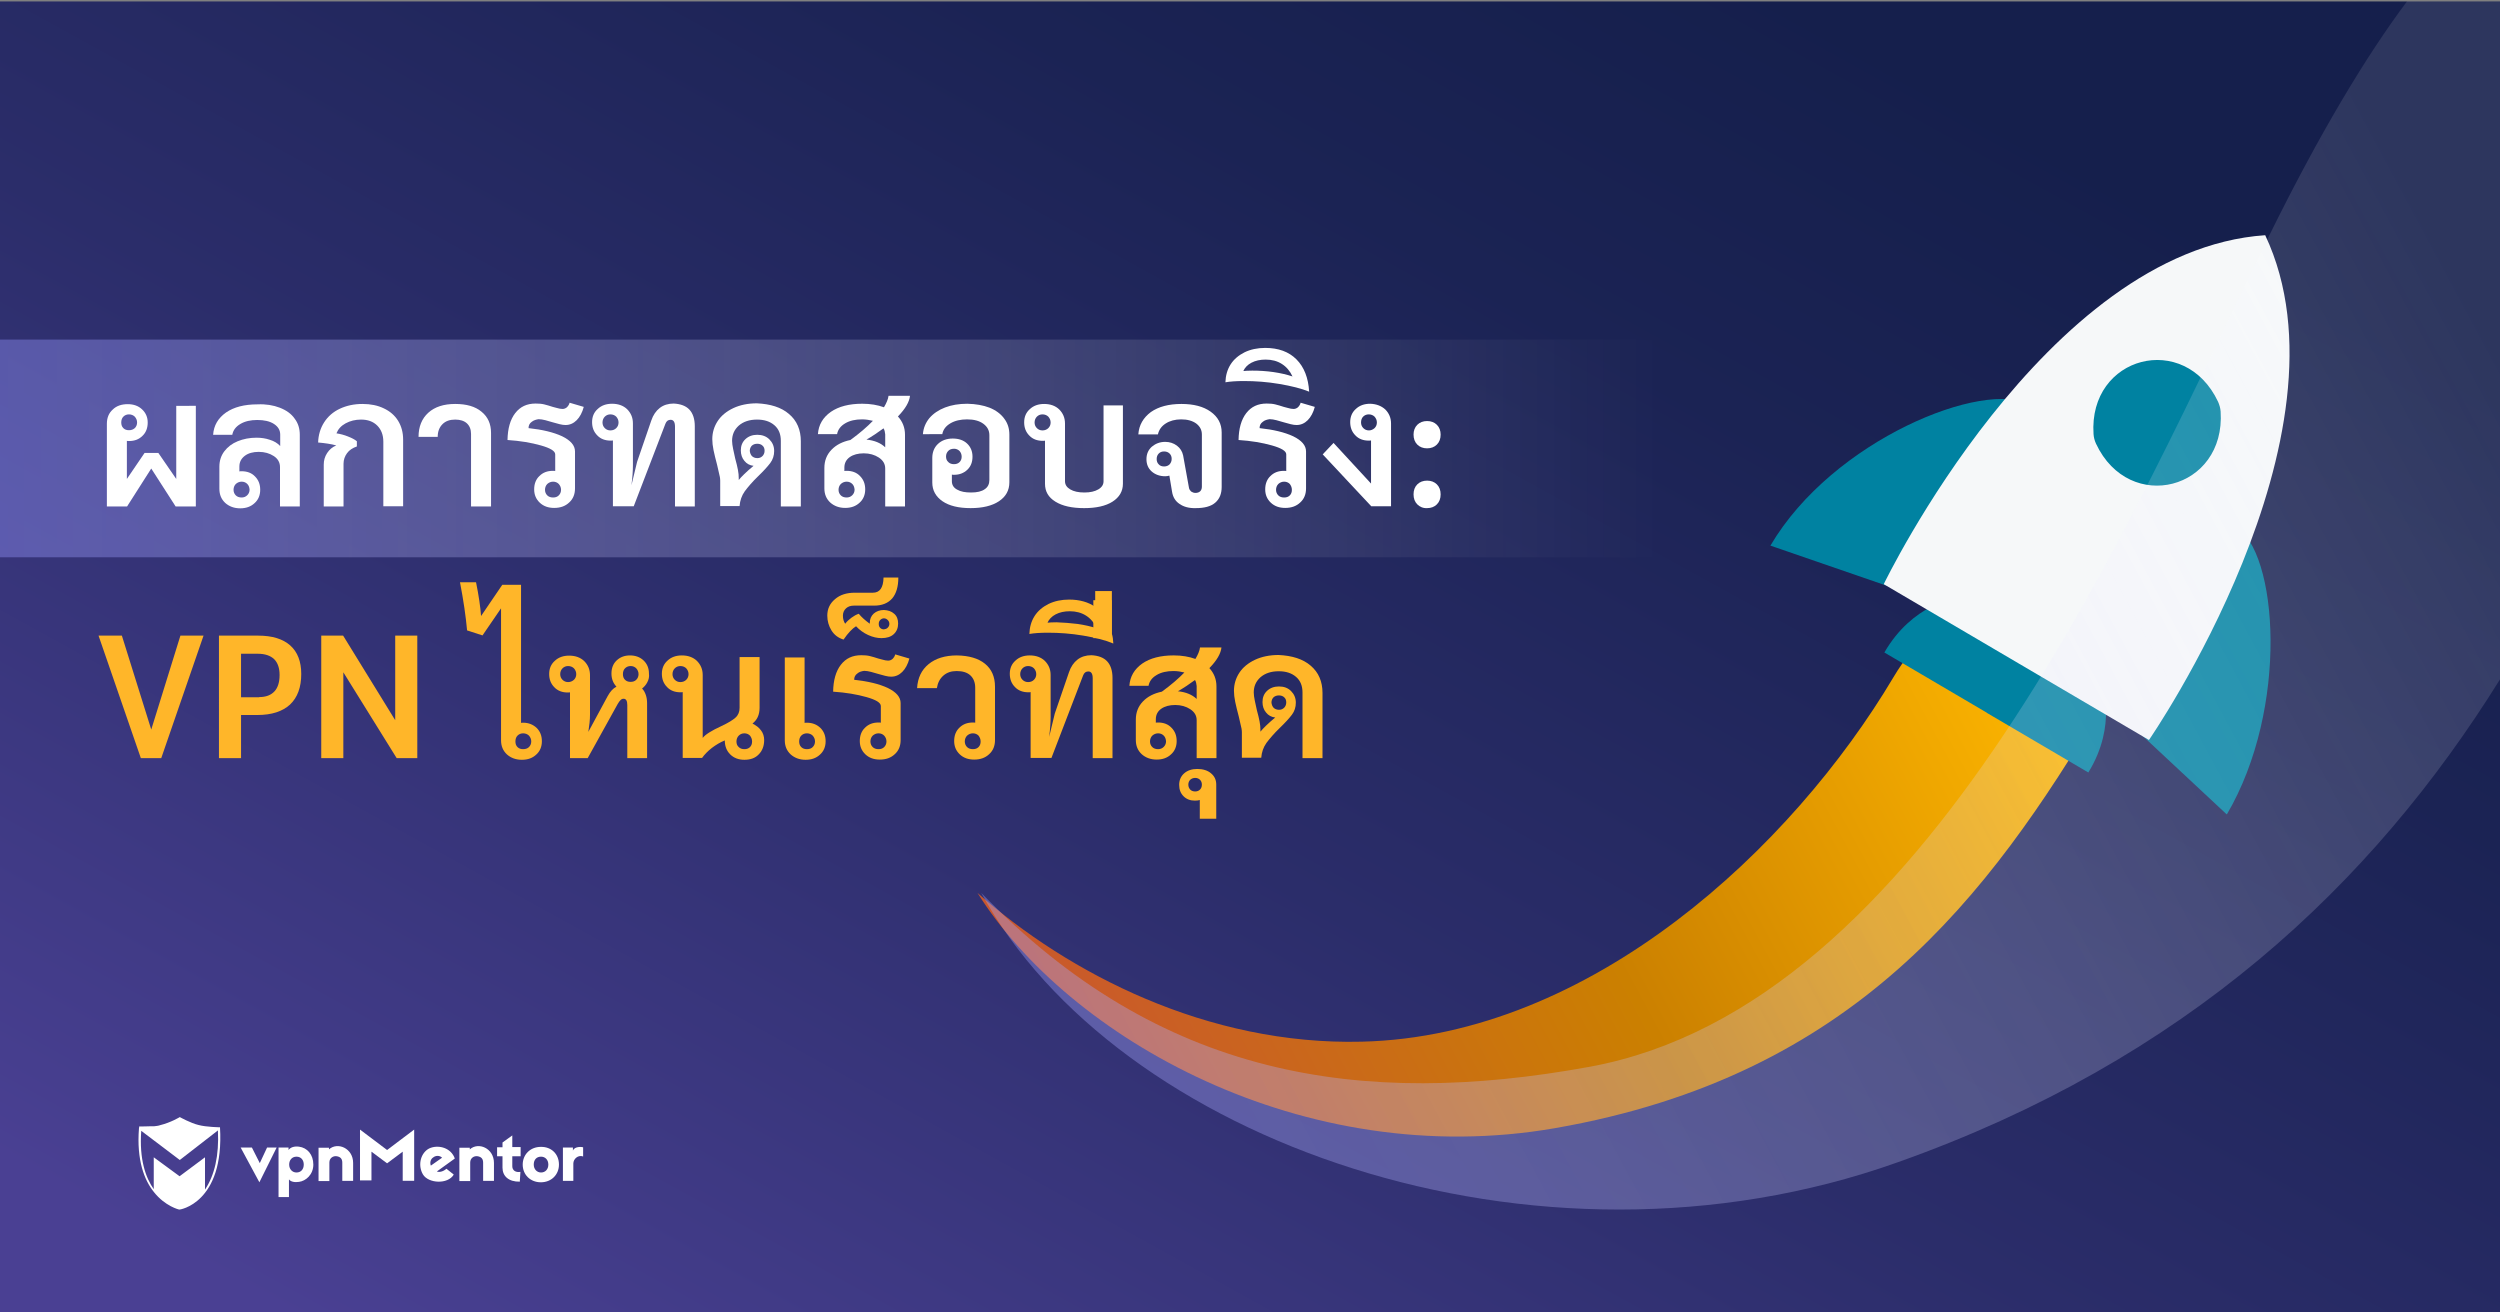
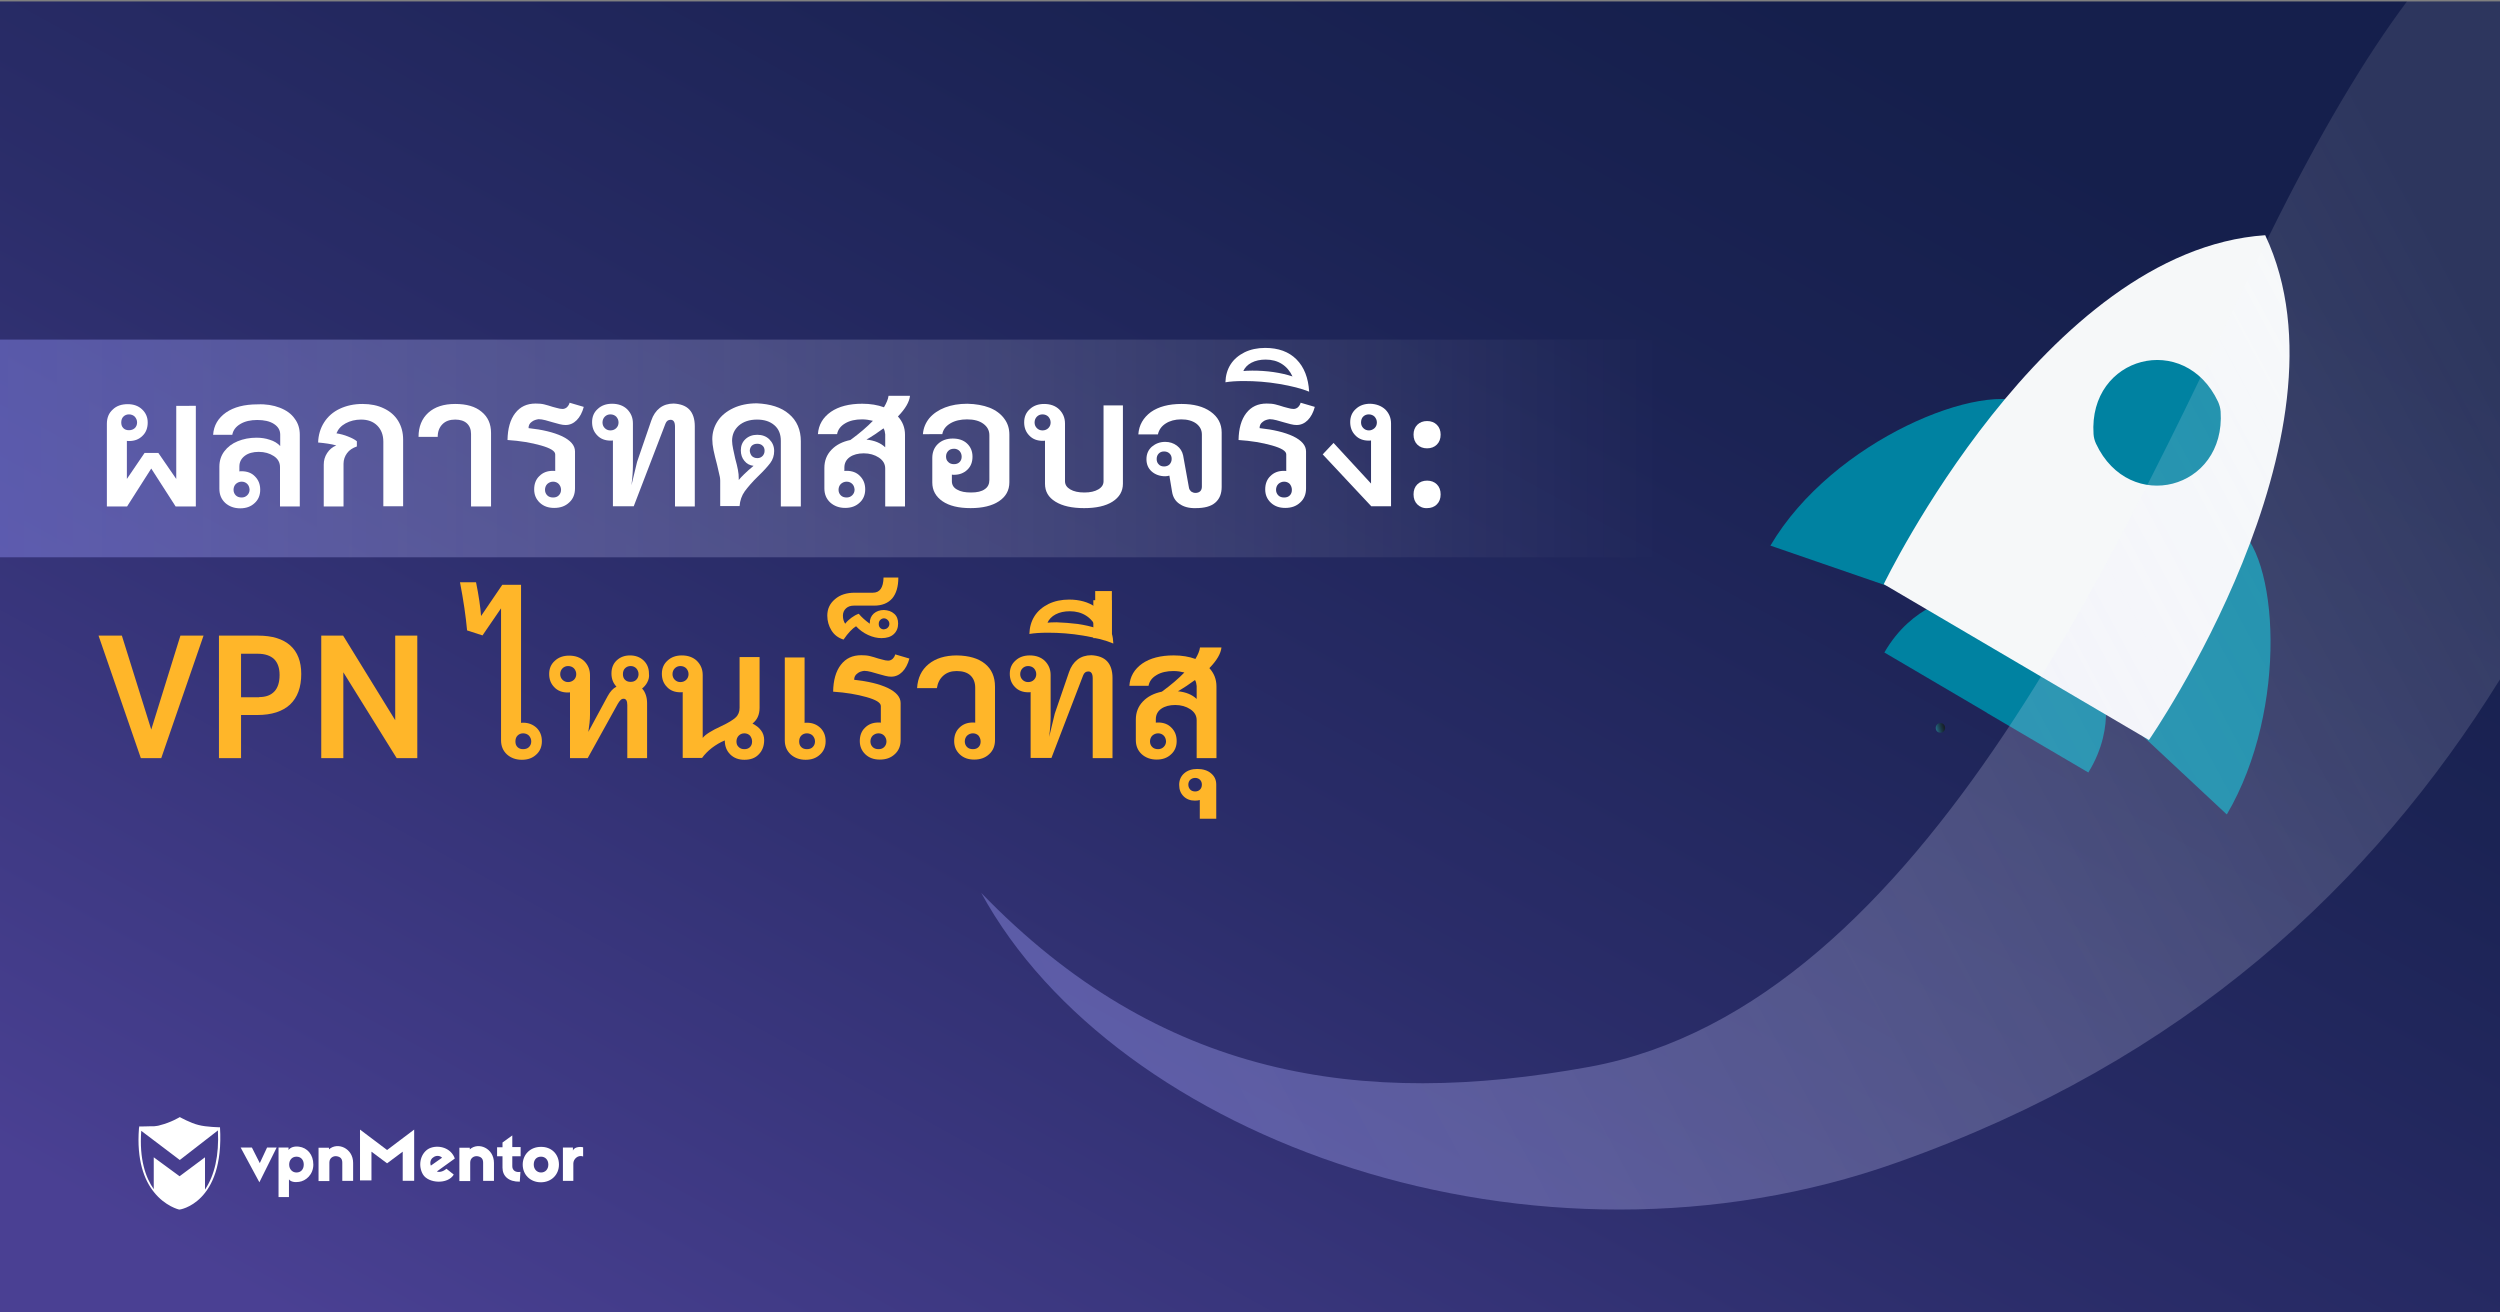
<svg xmlns="http://www.w3.org/2000/svg" version="1.1" id="Layer_1" x="0px" y="0px" viewBox="0 0 1200 630" enable-background="new 0 0 1200 630" xml:space="preserve">
  <rect x="0" y="0" width="1200" height="630" fill="#808080" stroke="none" />
  <linearGradient id="SVGID_1_" gradientUnits="userSpaceOnUse" x1="795.479" y1="668.768" x2="358.923" y2="-122.854" gradientTransform="matrix(1 0 0 -1 0 630)">
    <stop offset="0" style="stop-color:#151F4C" />
    <stop offset="0.212" style="stop-color:#1B2354" />
    <stop offset="0.543" style="stop-color:#2B2D6A" />
    <stop offset="0.949" style="stop-color:#463E8E" />
    <stop offset="1" style="stop-color:#4A4093" />
  </linearGradient>
  <rect y="0.7" fill="url(#SVGID_1_)" width="1200" height="630" />
  <g>
    <linearGradient id="SVGID_2_" gradientUnits="userSpaceOnUse" x1="933.619" y1="281.14" x2="929.256" y2="279.941" gradientTransform="matrix(1 0 0 -1 0 630)">
      <stop offset="0" style="stop-color:#161D26" />
      <stop offset="0.172" style="stop-color:#17242E" />
      <stop offset="0.441" style="stop-color:#1A3644" />
      <stop offset="0.771" style="stop-color:#205368" />
      <stop offset="1" style="stop-color:#246B85" />
    </linearGradient>
    <path fill="url(#SVGID_2_)" d="M931.4,347.1c-3,0-3,4.6,0,4.6S934.4,347.1,931.4,347.1z" />
    <linearGradient id="SVGID_3_" gradientUnits="userSpaceOnUse" x1="974.336" y1="331.074" x2="486.07" y2="68.805" gradientTransform="matrix(1 0 0 -1 0 630)">
      <stop offset="0" style="stop-color:#FFB800" />
      <stop offset="0.454" style="stop-color:#CB8000" />
      <stop offset="1" style="stop-color:#C94F36" />
    </linearGradient>
-     <path fill="url(#SVGID_3_)" d="M653.8,500c110.1-2.7,206.5-93.2,255.1-175c40.5-68.2,155.5-79,100,14   c-54.6,91.6-118.8,177.4-262.4,202.5c-121.1,21.1-233.9-43.7-277.3-112.9C512.7,467.1,579.5,501.9,653.8,500z" />
    <g>
      <g>
        <path fill="#0082A1" d="M920.3,286.2l54-91.8c-21.5-12.5-94.6,16.6-124.5,67.5l0,0L920.3,286.2z" />
        <path fill="#0082A1" d="M1018.8,344.2l54-91.8c20.8,12.3,26,87.6-3.9,138.5l-0.3-0.2L1018.8,344.2z" />
      </g>
      <path fill="#0082A1" d="M1008.8,328.2l-35.9-19.1l-34-22.1c0,0-21,2.9-34.4,26.2l48.5,28.5l0.9,0.6l48.5,28.5    C1016.5,347.9,1008.8,328.2,1008.8,328.2z" />
      <path fill="#F6F8F9" d="M1031.5,355.2c0,0,101.1-146.2,55.8-242.3c-105.9,7.2-183.1,167.5-183.1,167.5L1031.5,355.2z" />
      <path fill="#0082A1" d="M1065.9,197.5c2.5,37.6-43.8,49.6-59.8,15.5c-0.7-1.5-1.1-3.1-1.2-4.6c-2.5-37.6,43.8-49.6,59.8-15.5    C1065.3,194.3,1065.8,195.9,1065.9,197.5z" />
    </g>
    <linearGradient id="SVGID_4_" gradientUnits="userSpaceOnUse" x1="1216.259" y1="445.01" x2="472.086" y2="45.283" gradientTransform="matrix(1 0 0 -1 0 630)">
      <stop offset="0" style="stop-color:#FFFFFF;stop-opacity:0.2" />
      <stop offset="0.161" style="stop-color:#F7F7FF;stop-opacity:0.296" />
      <stop offset="0.411" style="stop-color:#E1E1FF;stop-opacity:0.447" />
      <stop offset="0.718" style="stop-color:#BDBDFF;stop-opacity:0.631" />
      <stop offset="1" style="stop-color:#9696FF;stop-opacity:0.8" />
    </linearGradient>
    <path opacity="0.5" fill="url(#SVGID_4_)" enable-background="new    " d="M1200,0.7v325.4c-61.3,98.5-150.7,182.8-289.4,231.9   C736.3,620,535.5,547,471,428.6c85.7,88.7,182.1,103.5,291.8,83.5c162.6-29.6,259.2-262.5,326.5-399.2c24-48.6,46-85.4,66.1-112.3   L1200,0.7L1200,0.7z" />
  </g>
  <linearGradient id="SVGID_5_" gradientUnits="userSpaceOnUse" x1="0" y1="414.75" x2="797.1" y2="414.75" gradientTransform="matrix(1 0 0 -1 0 630)">
    <stop offset="0" style="stop-color:#9696FF;stop-opacity:0.8" />
    <stop offset="0.282" style="stop-color:#BDBDFF;stop-opacity:0.574" />
    <stop offset="0.589" style="stop-color:#E1E1FF;stop-opacity:0.329" />
    <stop offset="0.839" style="stop-color:#F7F7FF;stop-opacity:0.129" />
    <stop offset="1" style="stop-color:#FFFFFF;stop-opacity:0" />
  </linearGradient>
  <rect y="163" opacity="0.5" fill="url(#SVGID_5_)" enable-background="new    " width="797.1" height="104.5" />
  <g>
    <g>
      <path fill="#FFFFFF" d="M124.5,567.5l-9-16.7h5.4l3.8,7.5l3.5-7.5h4.6L124.5,567.5z" />
      <path fill="#FFFFFF" d="M150.4,559c0,4.8-3.6,7.9-6.9,8.3c-2,0.3-3.9,0-4.8-1.2v8.5h-5v-23.8h4.8v1.2c0.9-1.3,2.8-1.9,5-1.6    C147.5,550.9,150.4,554.2,150.4,559z M138.8,559c0,2.2,1.5,3.8,3.5,3.8c2.2,0,3.5-1.6,3.5-3.8s-1.3-3.8-3.5-3.8    C140.2,555.2,138.8,556.8,138.8,559z" />
      <path fill="#FFFFFF" d="M169.5,558.2v8.6h-5.2v-8.7c0-1.9-0.9-2.8-2.6-3.1c-1.7-0.3-3.6,0.8-3.6,3v8.9h-5.2v-16h5v0.8    C162,548,169.5,551.1,169.5,558.2z" />
      <path fill="#FFFFFF" d="M198.8,566.8h-5.5v-14l-7.5,5.6l-7.5-5.6v13.8h-5.5v-24.4l13,9.8l13-9.8V566.8L198.8,566.8z" />
      <path fill="#FFFFFF" d="M217.5,554.4c0.3,0.4,0.7,1.3,0.8,1.7l-8.6,6.2c1.1,0.5,3,0.1,4.6-1.3l3.5,2.8c-2.8,4.8-12.2,4.3-14.8-0.1    c-2.3-3.9-1.5-9.5,2.4-12.1C208.8,549.5,214.8,550.1,217.5,554.4z M206.8,559.5l5.4-3.8c-1.2-1.2-3.1-1.1-4.3-0.1    C206.8,556.3,206.2,557.9,206.8,559.5z" />
      <path fill="#FFFFFF" d="M249.9,555h-4v4.8c0,1.9,1.5,3.1,3.9,2.7l-0.3,4.7c-5.4,0.1-8.3-2.7-8.3-6.7V555h-2.6v-4.3h2.6v-2.3    l4.7-3.4v5.6h4C249.9,550.6,249.9,555,249.9,555z" />
      <path fill="#FFFFFF" d="M268.3,559c0,4.8-3.6,8.5-8.7,8.5c-5,0-8.7-3.6-8.7-8.5c0-4.8,3.6-8.5,8.7-8.5    C264.7,550.4,268.3,554,268.3,559z M256.2,559c0,2.2,1.5,3.8,3.5,3.8s3.5-1.5,3.5-3.8s-1.5-3.8-3.5-3.8    C257.5,555.2,256.2,556.7,256.2,559z" />
      <path fill="#FFFFFF" d="M279.9,550.7v4.4c-2.4-0.9-4.7,1.2-4.7,3.4v8.3h-5v-16h4.8v1.5C275.8,550.1,279.5,550.5,279.9,550.7z" />
      <path fill="#FFFFFF" d="M237.1,558.2v8.6h-5.2v-8.7c0-1.9-0.9-2.8-2.6-3.1c-1.7-0.3-3.6,0.8-3.6,3v8.9h-5.2v-16h5v0.8    C229.6,548,237.1,551.1,237.1,558.2z" />
      <path fill="#FFFFFF" d="M105.6,541.1c0,0-6.6-0.1-10.3-1.1c-3.8-0.9-9-3.8-9-3.8l0,0l0,0c0,0-4.2,2.6-9.5,3.9    c-0.8,0.3-1.9,0.4-2.8,0.5c0,0,0,0-0.1,0c-0.3,0-0.4,0-0.7,0c-0.1,0-0.1,0-0.3,0c-0.1,0-0.3,0-0.4,0c-2.3,0.1-4.6,0.1-5.4,0.1    c-0.1,0-0.3,0-0.3,0l0,0l0,0c0,0.3,0,0.7-0.1,0.9l0,0c-1.2,15.3,2.6,24.9,7.1,30.5l0,0c5.5,7,12.2,8.5,12.2,8.5l0,0l0,0    C85.9,580.8,107.8,577.7,105.6,541.1z M98.4,571v-15.5l-12.2,9.1l-12.4-9.1v15.3c-3.9-5.5-7-14.4-6-28l18.5,14l18.3-14.2    C105.2,554.6,103,564.2,98.4,571z" />
    </g>
  </g>
  <g>
    <path fill="#FFFFFF" d="M94,194.7v48.4h-9.7l-11.7-18.2L61,243.1h-9.7v-39.7c0-2.8,0.9-5.1,2.8-6.8c1.8-1.8,4.3-2.6,7.2-2.6   c2.8,0,5.1,0.8,6.9,2.5c1.8,1.7,2.7,3.8,2.7,6.3c0,2.6-0.8,4.8-2.5,6.4c-1.7,1.7-3.8,2.5-6.5,2.5c-0.4,0-0.8,0-1-0.1v18.3l8.5-12.5   H76l8.6,12.5v-35.1H94z M59.2,200c-0.7,0.7-1,1.7-1,2.8c0,1.1,0.3,2,1,2.7c0.7,0.7,1.6,1,2.7,1c1.1,0,2-0.3,2.8-1   c0.7-0.7,1.1-1.6,1.1-2.7c0-1.1-0.4-2-1.1-2.8c-0.7-0.7-1.7-1.1-2.8-1.1C60.8,198.9,59.9,199.3,59.2,200z" />
    <path fill="#FFFFFF" d="M134.3,195.7c3.1,1.2,5.5,2.9,7.1,5.2c1.7,2.2,2.5,4.8,2.5,7.8v34.4h-9.5v-18.9c0-2.2-1-4-3-5.3   c-2-1.3-4.4-2-7.2-2c-2.7,0-5,0.6-6.7,1.9c-1.7,1.3-2.6,3-2.6,5.1v2.4c0.2-0.1,0.6-0.1,1.1-0.1c2.6,0,4.8,0.8,6.4,2.5   c1.7,1.7,2.5,3.8,2.5,6.4c0,2.6-0.9,4.8-2.7,6.4c-1.8,1.7-4.1,2.5-6.9,2.5c-2.9,0-5.3-0.9-7.2-2.6c-1.9-1.8-2.8-4-2.8-6.8v-10.6   c0-2.8,0.8-5.3,2.4-7.4c1.6-2.1,3.7-3.7,6.4-4.8c2.7-1.1,5.7-1.7,9-1.7c2.2,0,4.4,0.3,6.4,1c2,0.6,3.7,1.6,5,3v-5.5   c0-2.1-1-3.8-3-5.1c-2-1.3-4.7-1.9-8-1.9c-3.2,0-5.9,0.6-8.1,1.9c-2.2,1.3-3.5,3-3.9,5.2h-9.2c0.3-4.5,2.4-8,6.2-10.7   c3.8-2.6,8.8-3.9,15.1-3.9C127.6,193.9,131.2,194.5,134.3,195.7z M118.7,232.3c-0.7-0.7-1.6-1.1-2.7-1.1c-1.1,0-2,0.4-2.8,1.1   c-0.7,0.7-1.1,1.7-1.1,2.8c0,1.1,0.4,2,1.1,2.7c0.7,0.7,1.7,1,2.8,1c1.1,0,2-0.4,2.7-1.1c0.7-0.7,1.1-1.6,1.1-2.7   C119.7,233.9,119.4,233,118.7,232.3z" />
    <path fill="#FFFFFF" d="M155.4,223c0-2,0.5-3.8,1.6-5.5c1.1-1.7,2.5-2.9,4.4-3.7c-2.5-0.7-5.4-1.1-8.7-1.4c0.1-3.6,1.1-6.9,2.9-9.7   c1.8-2.8,4.3-5,7.5-6.5c3.2-1.5,6.8-2.3,10.9-2.3c3.9,0,7.3,0.7,10.2,2.1c3,1.4,5.3,3.4,6.9,6c1.6,2.6,2.4,5.6,2.4,9v32H184V212   c0-3.2-1-5.8-2.9-7.7c-2-2-4.6-2.9-7.8-2.9c-2.7,0-5.2,0.6-7.4,1.8c-2.2,1.2-3.6,2.8-4.4,4.8c1.9,0.3,3.8,0.8,5.5,1.5   c1.8,0.7,3.2,1.4,4.3,2.3v2.5c-2,0.7-3.6,1.7-4.7,3.2c-1.1,1.5-1.7,3.2-1.7,5.1v20.5h-9.5V223z" />
    <path fill="#FFFFFF" d="M226.1,208.3c0-2.2-0.7-3.9-2-5.1c-1.3-1.2-3.2-1.8-5.6-1.8c-2.6,0-4.6,0.7-6.1,2.2   c-1.5,1.5-2.3,3.5-2.3,6.1h-9.2c0-4.9,1.6-8.8,4.7-11.6c3.1-2.8,7.4-4.2,12.9-4.2c5.4,0,9.6,1.2,12.6,3.7c3.1,2.5,4.6,5.9,4.6,10.2   v35.3h-9.6V208.3z" />
    <path fill="#FFFFFF" d="M255.2,202.5c-1,0.7-1.5,1.7-1.5,3c6.6,0.7,12,2,16.1,3.9c4.1,2,6.2,4.4,6.2,7.3v17.7   c0,2.8-0.9,5.1-2.8,6.8c-1.9,1.8-4.3,2.6-7.2,2.6c-2.8,0-5.1-0.8-6.9-2.5c-1.8-1.7-2.7-3.8-2.7-6.4c0-2.6,0.8-4.8,2.5-6.4   c1.7-1.7,3.8-2.5,6.5-2.5c0.5,0,0.9,0,1.1,0.1v-8c0-1.6-2.3-3-6.9-4.3c-4.6-1.3-9.9-2.2-16-2.6c0.1-5.5,1.3-9.8,3.7-12.9   c2.4-3.1,5.6-4.6,9.8-4.6c1.5,0,2.9,0.1,4.1,0.4c1.2,0.3,2.6,0.7,4.1,1.2c0.2,0.1,0.9,0.2,1.9,0.5c1,0.3,2,0.5,2.8,0.5   c0.8,0,1.5-0.3,2.1-0.8c0.6-0.6,1.1-1.3,1.3-2.2l6.8,2c-0.7,2.7-1.9,4.9-3.4,6.4c-1.5,1.5-3.3,2.3-5.3,2.3c-0.8,0-1.8-0.1-2.9-0.4   c-1.1-0.3-2.2-0.6-3.3-0.9c-1.1-0.3-2.3-0.7-3.5-1c-1.2-0.3-2.3-0.5-3.3-0.5C257.3,201.4,256.2,201.7,255.2,202.5z M268.2,237.8   c0.7-0.7,1.1-1.6,1.1-2.7c0-1.1-0.4-2-1.1-2.8c-0.7-0.7-1.6-1.1-2.7-1.1c-1.1,0-2,0.4-2.8,1.1c-0.7,0.7-1.1,1.7-1.1,2.8   c0,1.1,0.4,2,1.1,2.7c0.7,0.7,1.7,1,2.8,1C266.6,238.8,267.5,238.5,268.2,237.8z" />
    <path fill="#FFFFFF" d="M330.9,196.6c1.7,1.8,2.6,4.5,2.6,8v38.5h-9.5v-38.3c0-2.2-0.7-3.3-2.1-3.3c-1.2,0-2,0.6-2.5,1.9   l-15.2,39.6h-10v-31.6c-0.2,0.1-0.6,0.1-1.1,0.1c-2.6,0-4.8-0.8-6.4-2.5c-1.7-1.7-2.5-3.8-2.5-6.4c0-2.6,0.9-4.7,2.7-6.3   c1.8-1.7,4.1-2.5,6.9-2.5c3,0,5.4,0.9,7.2,2.6c1.8,1.8,2.8,4,2.8,6.8v20.2c0,2.4-0.2,5.6-0.7,9.5l2.7-11.2l6.8-19.8   c0.9-2.7,2.3-4.7,4.1-6.1c1.8-1.4,4.1-2.1,6.7-2.1C326.7,193.9,329.2,194.8,330.9,196.6z M295.8,205.5c0.7-0.7,1.1-1.6,1.1-2.7   c0-1.1-0.4-2-1.1-2.8c-0.7-0.7-1.7-1.1-2.8-1.1c-1.1,0-2,0.4-2.7,1.1c-0.7,0.7-1.1,1.7-1.1,2.8c0,1.1,0.4,2,1.1,2.7   c0.7,0.7,1.6,1.1,2.7,1.1C294.1,206.6,295.1,206.2,295.8,205.5z" />
    <path fill="#FFFFFF" d="M378.7,198.7c3.8,3.2,5.7,7.6,5.7,13.1v31.3h-9.6v-31.5c0-3.2-1-5.7-3.1-7.5c-2.1-1.8-4.8-2.7-8.3-2.7   c-3.7,0-6.6,1-8.8,2.9c-2.2,2-3.2,4.4-3.2,7.3c0,1.1,0.2,2.4,0.5,3.9c0.3,1.6,0.7,3.1,1,4.6c0.6,2.1,1,3.9,1.3,5.4   c0.3,1.5,0.4,2.8,0.4,4.1v0.8c1.2-1.5,3.5-3.8,7.1-6.8c-1.8-0.2-3.3-1-4.4-2.4c-1.1-1.3-1.7-3-1.7-5c0-2.2,0.7-4,2.2-5.4   c1.5-1.4,3.4-2.1,5.7-2.1s4.3,0.7,5.8,2.2c1.5,1.5,2.3,3.3,2.3,5.6c0,2.1-0.6,4.1-1.9,5.8c-1.3,1.7-3.2,3.8-5.8,6.3   c-2.8,2.7-4.9,5.2-6.4,7.2c-1.5,2.1-2.3,4.5-2.5,7.1h-9.3v-12.2c0-1-0.2-2.3-0.7-4.1c-0.4-1.8-0.7-3-0.8-3.5c-0.7-2.7-1.3-5-1.7-7   c-0.4-2-0.6-3.7-0.6-5.3c0-3.2,0.9-6.1,2.6-8.7s4.3-4.7,7.5-6.2c3.2-1.5,7-2.3,11.3-2.3C369.8,193.9,375,195.5,378.7,198.7z    M360.9,218.9c0.6,0.6,1.5,1,2.6,1c1,0,1.8-0.3,2.5-1c0.6-0.6,1-1.5,1-2.5c0-1.1-0.3-1.9-1-2.5c-0.6-0.6-1.5-0.9-2.5-0.9   c-1.1,0-1.9,0.3-2.6,0.9c-0.6,0.6-1,1.5-1,2.5C360,217.4,360.3,218.2,360.9,218.9z" />
    <path fill="#FFFFFF" d="M431,199.9c2.2,2.4,3.4,5.3,3.4,8.8v34.4h-9.5v-18.2c0-2.2-1-3.9-3.1-5.3c-2-1.3-4.4-2-7.2-2   c-2.7,0-5,0.6-6.7,1.8c-1.7,1.2-2.6,2.9-2.6,5v1.7c0.2-0.1,0.6-0.1,1.1-0.1c2.6,0,4.8,0.8,6.4,2.5c1.7,1.7,2.5,3.8,2.5,6.4   c0,2.6-0.9,4.8-2.7,6.4c-1.8,1.7-4.1,2.5-6.9,2.5c-2.9,0-5.3-0.9-7.2-2.6c-1.9-1.8-2.8-4-2.8-6.8v-9.8c0-3.4,1.1-6.3,3.4-8.7   c2.3-2.4,5.3-3.9,9.1-4.7c4.4-3.2,8-6.3,10.8-9.2c-1.6-0.4-3.4-0.7-5.2-0.7c-3.2,0-5.9,0.6-8.1,1.9c-2.2,1.3-3.5,3-3.9,5.2h-9.2   c0.3-4.5,2.4-8,6.2-10.7c3.8-2.6,8.8-3.9,15.1-3.9c3.9,0,7.4,0.6,10.4,1.7c1.2-2,2-3.9,2.2-5.5h10.3   C436.5,192.9,434.6,196.2,431,199.9z M409.1,232.3c-0.7-0.7-1.6-1.1-2.7-1.1c-1.1,0-2,0.4-2.8,1.1c-0.7,0.7-1.1,1.7-1.1,2.8   c0,1.1,0.4,2,1.1,2.7c0.7,0.7,1.7,1,2.8,1c1.1,0,2-0.4,2.7-1.1c0.7-0.7,1.1-1.6,1.1-2.7C410.1,233.9,409.8,233,409.1,232.3z    M424.1,205.6c-2.7,2-5.4,3.8-8.2,5.4c3.8,0.4,6.8,1.6,9,3.7v-6.2C424.8,207.4,424.6,206.4,424.1,205.6z" />
    <path fill="#FFFFFF" d="M475,195.7c3,1.2,5.4,3,7,5.2c1.7,2.2,2.5,4.8,2.5,7.7v22.9c0,3.9-1.7,6.9-5,9.1c-3.3,2.2-7.9,3.3-13.6,3.3   c-5.8,0-10.3-1.1-13.5-3.3c-3.2-2.2-4.9-5.2-4.9-9v-11.8c0-2.7,0.9-5,2.7-6.7c1.8-1.7,4.2-2.6,7.1-2.6c2.9,0,5.2,0.8,6.9,2.4   c1.7,1.6,2.6,3.7,2.6,6.3c0,2.6-0.8,4.7-2.5,6.3c-1.7,1.6-3.8,2.4-6.3,2.4c-0.5,0-0.9,0-1.1-0.1v3.2c0,1.7,0.8,3.1,2.5,4   c1.7,1,3.9,1.4,6.7,1.4c2.9,0,5.1-0.5,6.6-1.6c1.5-1,2.2-2.5,2.2-4.4v-21.5c0-2.3-1-4.1-2.9-5.5c-1.9-1.4-4.5-2.1-7.8-2.1   c-3.1,0-5.8,0.6-8,1.9c-2.2,1.3-3.5,3-3.9,5.2H443c0.2-2.9,1.3-5.5,3.1-7.7c1.9-2.2,4.4-3.9,7.5-5.1c3.1-1.2,6.7-1.8,10.7-1.8   C468.4,193.9,471.9,194.5,475,195.7z M455.2,216.4c-0.7,0.7-1.1,1.6-1.1,2.7c0,1.1,0.3,2,1.1,2.7c0.7,0.7,1.6,1,2.7,1   c1.1,0,2-0.3,2.7-1c0.7-0.7,1-1.6,1-2.6c0-1.1-0.4-2-1-2.7c-0.7-0.7-1.6-1.1-2.6-1.1C456.8,215.4,455.9,215.7,455.2,216.4z" />
    <path fill="#FFFFFF" d="M539,194.6v37.6c0,3.6-1.7,6.5-5,8.6c-3.3,2.1-7.9,3.1-13.6,3.1c-5.8,0-10.4-1-13.8-3.1   c-3.4-2.1-5-4.9-5-8.6v-20.7c-0.2,0.1-0.6,0.1-1.1,0.1c-2.6,0-4.8-0.8-6.4-2.5c-1.7-1.7-2.5-3.8-2.5-6.4c0-2.6,0.9-4.7,2.7-6.3   c1.8-1.7,4.1-2.5,6.9-2.5c3,0,5.4,0.9,7.2,2.6c1.8,1.8,2.8,4,2.8,6.8V231c0,1.6,0.8,2.9,2.5,3.9c1.7,1,3.9,1.5,6.8,1.5   c2.8,0,5-0.5,6.7-1.5c1.7-1,2.5-2.3,2.5-3.9v-36.4H539z M503.2,205.5c0.7-0.7,1.1-1.6,1.1-2.7c0-1.1-0.4-2-1.1-2.8   c-0.7-0.7-1.7-1.1-2.8-1.1c-1.1,0-2,0.4-2.7,1.1c-0.7,0.7-1.1,1.7-1.1,2.8c0,1.1,0.4,2,1.1,2.7c0.7,0.7,1.6,1.1,2.7,1.1   C501.5,206.6,502.5,206.2,503.2,205.5z" />
    <path fill="#FFFFFF" d="M566.2,241.9c-2-1.3-3.2-3.3-3.6-5.8l-1.3-7.8c-0.7,0.2-1.3,0.3-2,0.3c-2.6,0-4.8-0.8-6.5-2.3   c-1.7-1.5-2.5-3.5-2.5-5.9c0-2.5,0.9-4.5,2.6-6c1.8-1.5,3.9-2.3,6.4-2.3c2.1,0,4,0.6,5.6,1.8c1.6,1.2,2.6,2.8,3,4.7l2.8,15.5   c0.1,0.7,0.5,1.3,1,1.8c0.6,0.4,1.3,0.7,2.1,0.7c1,0,1.8-0.3,2.3-0.8c0.5-0.5,0.8-1.2,0.8-2.2v-25c0-2.2-0.9-3.9-2.7-5.3   c-1.8-1.3-4.2-2-7.2-2c-3,0-5.5,0.7-7.5,2c-2,1.3-3.2,3-3.7,5.2h-9.4c0.3-4.5,2.4-8,6-10.7c3.7-2.6,8.6-3.9,14.7-3.9   c5.8,0,10.5,1.2,14,3.7c3.5,2.5,5.3,5.8,5.3,10v26.1c0,3.3-1,5.8-3.1,7.6c-2.1,1.8-5.2,2.6-9.3,2.6   C570.8,244,568.2,243.3,566.2,241.9z M561.4,222.9c0.6-0.7,1-1.5,1-2.6c0-1.1-0.3-1.9-1-2.6c-0.6-0.6-1.5-1-2.6-1   c-1.1,0-1.9,0.3-2.6,1c-0.6,0.6-1,1.5-1,2.6c0,1.1,0.3,1.9,1,2.6c0.6,0.7,1.5,1,2.6,1C559.9,223.9,560.8,223.5,561.4,222.9z" />
    <path fill="#FFFFFF" d="M606.1,202.5c-1,0.7-1.5,1.7-1.5,3c6.6,0.7,12,2,16.1,3.9c4.1,2,6.2,4.4,6.2,7.3v17.7   c0,2.8-0.9,5.1-2.8,6.8c-1.9,1.8-4.3,2.6-7.2,2.6c-2.8,0-5.1-0.8-6.9-2.5c-1.8-1.7-2.7-3.8-2.7-6.4c0-2.6,0.8-4.8,2.5-6.4   c1.7-1.7,3.8-2.5,6.5-2.5c0.5,0,0.9,0,1.1,0.1v-8c0-1.6-2.3-3-6.9-4.3c-4.6-1.3-9.9-2.2-16-2.6c0.1-5.5,1.3-9.8,3.7-12.9   c2.4-3.1,5.6-4.6,9.8-4.6c1.5,0,2.9,0.1,4.1,0.4c1.2,0.3,2.6,0.7,4.1,1.2c0.2,0.1,0.9,0.2,1.9,0.5c1,0.3,2,0.5,2.8,0.5   c0.8,0,1.5-0.3,2.1-0.8c0.6-0.6,1.1-1.3,1.3-2.2l6.8,2c-0.7,2.7-1.9,4.9-3.4,6.4c-1.5,1.5-3.3,2.3-5.3,2.3c-0.8,0-1.8-0.1-2.9-0.4   c-1.1-0.3-2.2-0.6-3.3-0.9c-1.1-0.3-2.3-0.7-3.5-1c-1.2-0.3-2.3-0.5-3.3-0.5C608.2,201.4,607,201.7,606.1,202.5z M619.1,237.8   c0.7-0.7,1-1.6,1-2.7c0-1.1-0.4-2-1-2.8c-0.7-0.7-1.6-1.1-2.7-1.1s-2,0.4-2.8,1.1c-0.7,0.7-1.1,1.7-1.1,2.8c0,1.1,0.4,2,1.1,2.7   c0.7,0.7,1.7,1,2.8,1S618.4,238.5,619.1,237.8z" />
    <path fill="#FFFFFF" d="M614.1,184.3c-5.9-1-11.5-1.4-17-1.4c-3.6,0-6.6,0.2-8.9,0.6c0.1-3.2,0.9-6.1,2.5-8.6   c1.6-2.5,3.9-4.4,6.7-5.8c2.9-1.4,6.2-2.1,9.9-2.1c6.3,0,11.3,1.8,15,5.5c3.7,3.7,5.7,8.9,6.1,15.5   C624.7,186.5,620,185.3,614.1,184.3z M615.3,174.7c-2.2-1.4-4.8-2.1-7.8-2.1c-2.6,0-4.9,0.5-6.8,1.5c-1.9,1-3.2,2.4-3.9,4   c0.9-0.1,2.3-0.2,4.3-0.2c3.4,0,6.7,0.2,10.2,0.7c3.4,0.5,6.4,1.2,9.1,2.1C619.2,178.1,617.5,176.1,615.3,174.7z" />
    <path fill="#FFFFFF" d="M664.9,196.5c1.8,1.8,2.8,4,2.8,6.8v39.7h-9.5l-23.3-24.9l5.2-5.5l18,19.5v-20.7c-0.2,0.1-0.6,0.1-1.1,0.1   c-2.6,0-4.8-0.8-6.4-2.5c-1.7-1.7-2.5-3.8-2.5-6.4c0-2.6,0.9-4.7,2.7-6.3c1.8-1.7,4.1-2.5,6.9-2.5   C660.6,193.9,663,194.8,664.9,196.5z M659.8,205.5c0.7-0.7,1.1-1.6,1.1-2.7c0-1.1-0.4-2-1.1-2.8c-0.7-0.7-1.7-1.1-2.8-1.1   c-1.1,0-2,0.4-2.7,1.1c-0.7,0.7-1,1.7-1,2.8c0,1.1,0.4,2,1.1,2.7c0.7,0.7,1.6,1.1,2.7,1.1C658.1,206.6,659,206.2,659.8,205.5z" />
    <path fill="#FFFFFF" d="M680.3,213.4c-1.2-1.2-1.8-2.8-1.8-4.8c0-1.9,0.6-3.5,1.8-4.7c1.2-1.2,2.8-1.8,4.7-1.8   c1.9,0,3.5,0.6,4.7,1.8c1.2,1.2,1.8,2.8,1.8,4.7c0,2-0.6,3.6-1.8,4.8c-1.2,1.2-2.8,1.8-4.7,1.8   C683.1,215.2,681.5,214.6,680.3,213.4z M680.3,242.1c-1.2-1.2-1.8-2.8-1.8-4.8c0-2,0.6-3.6,1.8-4.8c1.2-1.2,2.8-1.8,4.7-1.8   c1.9,0,3.5,0.6,4.7,1.8c1.2,1.2,1.8,2.8,1.8,4.8c0,2-0.6,3.6-1.8,4.8c-1.2,1.2-2.8,1.8-4.7,1.8C683.1,244,681.5,243.3,680.3,242.1z   " />
    <path fill="#FFB629" d="M97.7,305.1l-20.3,58.8h-9.8l-20.3-58.8h11.2l14.1,45.1l14-45.1H97.7z" />
    <path fill="#FFB629" d="M105.1,305.1h18.8c6.8,0,11.9,1.6,15.4,4.7c3.5,3.1,5.3,7.7,5.3,13.7c0,6.4-1.8,11.3-5.4,14.7   c-3.6,3.3-8.8,5-15.7,5h-7.8v20.7h-10.6V305.1z M124.4,334.6c3.2,0,5.6-0.9,7.3-2.7c1.7-1.8,2.5-4.5,2.5-7.9c0-3.4-0.9-5.9-2.6-7.6   c-1.8-1.7-4.4-2.6-7.8-2.6h-8.1v20.9H124.4z" />
    <path fill="#FFB629" d="M200.3,305.1v58.8h-9.9l-25.6-41.2v41.2h-10.6v-58.8h10.5l25,40.6v-40.6H200.3z" />
    <path fill="#FFB629" d="M257.6,349.4c1.7,1.7,2.5,3.8,2.5,6.4c0,2.6-0.9,4.8-2.7,6.4c-1.8,1.7-4.1,2.5-6.9,2.5   c-2.9,0-5.3-0.9-7.2-2.6c-1.9-1.8-2.8-4-2.8-6.8v-63.3l-8.9,13l-7.4-2.4c-0.6-6.6-1.7-14.3-3.4-23.1h7.7c1.3,6.4,2.1,11.8,2.4,16.2   l10.2-15h9V347c0.2-0.1,0.6-0.1,1.1-0.1C253.7,346.9,255.9,347.8,257.6,349.4z M253.9,358.6c0.7-0.7,1.1-1.6,1.1-2.7   c0-1.1-0.4-2-1.1-2.8c-0.7-0.7-1.7-1.1-2.8-1.1c-1.1,0-2,0.4-2.7,1.1c-0.7,0.7-1,1.7-1,2.8c0,1.1,0.3,2,1,2.7c0.7,0.7,1.6,1,2.7,1   C252.2,359.6,253.2,359.3,253.9,358.6z" />
    <path fill="#FFB629" d="M310.7,327.5c-0.6,1.2-1.5,2.2-2.5,3c0.8,0.8,1.4,1.9,1.8,3.1c0.4,1.2,0.6,2.5,0.6,3.9v26.4h-9.5v-25.5   c0-2-0.6-3-1.8-3c-0.5,0-1,0.2-1.4,0.6c-0.4,0.4-0.9,1-1.4,1.9l-14.4,26h-8.5v-31.6c-0.2,0.1-0.6,0.1-1.1,0.1   c-2.6,0-4.8-0.8-6.4-2.5c-1.7-1.7-2.5-3.8-2.5-6.4c0-2.6,0.9-4.7,2.7-6.3c1.8-1.7,4.1-2.5,6.9-2.5c3,0,5.4,0.9,7.2,2.6   c1.8,1.8,2.8,4,2.8,6.8v19c0,2.4-0.3,5.1-0.8,8.2l9.3-17.2c1.2-2.2,2.6-3.7,4.2-4.5c-1.6-1.7-2.4-3.8-2.4-6.3   c0-2.6,0.8-4.7,2.5-6.3c1.7-1.6,3.8-2.4,6.4-2.4c2.6,0,4.8,0.8,6.5,2.4c1.7,1.6,2.6,3.7,2.6,6.3   C311.7,324.9,311.4,326.2,310.7,327.5z M275.5,326.3c0.7-0.7,1.1-1.6,1.1-2.7c0-1.1-0.4-2-1.1-2.8c-0.7-0.7-1.7-1.1-2.8-1.1   c-1.1,0-2,0.4-2.7,1.1c-0.7,0.7-1.1,1.7-1.1,2.8c0,1.1,0.4,2,1.1,2.7c0.7,0.7,1.6,1.1,2.7,1.1C273.8,327.4,274.7,327,275.5,326.3z    M300,320.8c-0.7,0.7-1,1.7-1,2.8c0,1.1,0.3,2,1,2.7c0.7,0.7,1.6,1,2.7,1c1.1,0,2-0.3,2.7-1c0.7-0.7,1.1-1.6,1.1-2.7   c0-1.1-0.4-2-1.1-2.8c-0.7-0.7-1.6-1.1-2.7-1.1C301.6,319.7,300.7,320.1,300,320.8z" />
    <path fill="#FFB629" d="M365.3,350.6c1,1.3,1.5,2.9,1.5,4.6c0,2.9-0.9,5.2-2.6,6.9c-1.7,1.8-4,2.6-6.9,2.6c-2.8,0-5.1-0.9-6.8-2.6   c-1.7-1.7-2.6-3.9-2.6-6.7c-2.2,0.9-4.2,2.1-6.2,3.6c-1.9,1.5-3.5,3.1-4.7,4.8h-9.3v-31.6c-0.2,0.1-0.6,0.1-1.1,0.1   c-2.6,0-4.8-0.8-6.4-2.5c-1.7-1.7-2.5-3.8-2.5-6.4c0-2.6,0.9-4.7,2.7-6.3c1.8-1.7,4.1-2.5,6.9-2.5c3,0,5.4,0.9,7.2,2.6   c1.8,1.8,2.8,4,2.8,6.8v30.2c1.2-1.6,4.2-3.5,9-5.7c3.2-1.5,5.5-2.9,6.8-4.1c1.3-1.2,1.9-2.8,1.9-4.6v-24.4h9.6v24.4   c0,1.6-0.3,3.1-0.9,4.4c-0.6,1.3-1.5,2.3-2.5,3.1C362.9,348.2,364.3,349.2,365.3,350.6z M329.4,326.3c0.7-0.7,1.1-1.6,1.1-2.7   c0-1.1-0.4-2-1.1-2.8c-0.7-0.7-1.7-1.1-2.8-1.1c-1.1,0-2,0.4-2.7,1.1c-0.7,0.7-1.1,1.7-1.1,2.8c0,1.1,0.4,2,1.1,2.7   c0.7,0.7,1.6,1.1,2.7,1.1C327.7,327.4,328.7,327,329.4,326.3z M360,358.6c0.7-0.7,1-1.6,1-2.7c0-1.1-0.4-2-1-2.8   c-0.7-0.7-1.6-1.1-2.7-1.1c-1.1,0-2,0.4-2.7,1.1c-0.7,0.7-1.1,1.7-1.1,2.8c0,1.1,0.3,2,1.1,2.7c0.7,0.7,1.6,1,2.7,1   C358.4,359.6,359.3,359.3,360,358.6z" />
    <path fill="#FFB629" d="M393.8,349.4c1.7,1.7,2.5,3.8,2.5,6.4c0,2.6-0.9,4.8-2.7,6.4c-1.8,1.7-4.1,2.5-6.9,2.5   c-2.9,0-5.3-0.9-7.2-2.6c-1.9-1.8-2.8-4-2.8-6.8v-39.7h9.5V347c0.2-0.1,0.6-0.1,1.1-0.1C390,346.9,392.1,347.8,393.8,349.4z    M390.1,358.6c0.7-0.7,1.1-1.6,1.1-2.7c0-1.1-0.4-2-1.1-2.8c-0.7-0.7-1.7-1.1-2.8-1.1c-1.1,0-2,0.4-2.7,1.1c-0.7,0.7-1,1.7-1,2.8   c0,1.1,0.3,2,1,2.7c0.7,0.7,1.6,1,2.7,1C388.5,359.6,389.4,359.3,390.1,358.6z" />
    <path fill="#FFB629" d="M411.5,323.3c-1,0.7-1.5,1.7-1.5,3c6.6,0.7,12,2,16.1,3.9c4.1,2,6.2,4.4,6.2,7.3v17.7   c0,2.8-0.9,5.1-2.8,6.8c-1.9,1.8-4.3,2.6-7.2,2.6c-2.8,0-5.1-0.8-6.9-2.5c-1.8-1.7-2.7-3.8-2.7-6.4c0-2.6,0.8-4.8,2.5-6.4   c1.7-1.7,3.8-2.5,6.5-2.5c0.5,0,0.9,0,1.1,0.1v-8c0-1.6-2.3-3-6.9-4.3c-4.6-1.3-9.9-2.2-16-2.6c0.1-5.5,1.3-9.8,3.7-12.9   c2.4-3.1,5.6-4.6,9.8-4.6c1.5,0,2.9,0.1,4.1,0.4c1.2,0.3,2.6,0.7,4.1,1.2c0.2,0.1,0.9,0.2,1.9,0.5c1,0.3,2,0.5,2.8,0.5   c0.8,0,1.5-0.3,2.1-0.8c0.6-0.6,1.1-1.3,1.3-2.2l6.8,2c-0.7,2.7-1.9,4.9-3.4,6.4c-1.5,1.5-3.3,2.3-5.3,2.3c-0.8,0-1.8-0.1-2.9-0.4   c-1.1-0.3-2.2-0.6-3.3-0.9c-1.1-0.3-2.3-0.7-3.5-1c-1.2-0.3-2.3-0.5-3.3-0.5C413.5,322.2,412.4,322.5,411.5,323.3z M424.4,358.6   c0.7-0.7,1.1-1.6,1.1-2.7c0-1.1-0.4-2-1.1-2.8c-0.7-0.7-1.6-1.1-2.7-1.1c-1.1,0-2,0.4-2.8,1.1c-0.7,0.7-1.1,1.7-1.1,2.8   c0,1.1,0.4,2,1.1,2.7c0.7,0.7,1.7,1,2.8,1C422.8,359.6,423.7,359.3,424.4,358.6z" />
    <path fill="#FFB629" d="M429.2,294.6c1.3,1.1,1.9,2.7,1.9,4.7c0,2.1-0.7,3.8-2.1,5.1c-1.4,1.3-3.4,1.9-5.9,1.9   c-2.1,0-4.2-0.5-6.4-1.5c-2.2-1-4.1-2.4-5.8-4.2c-1.8,1.1-3.8,3.2-6,6.4c-2.6-0.8-4.5-2.3-5.8-4.4c-1.3-2.1-2-4.5-2-7.1   c0-3.2,1.2-5.8,3.7-7.9c2.4-2.1,5.6-3.1,9.5-3.1h8.7c3.3,0,5-2.4,5.1-7.3h7.1c0,4.4-1,7.7-2.9,10c-2,2.3-4.9,3.5-8.7,3.5h-9.7   c-1.6,0-2.8,0.4-3.8,1.3c-1,0.9-1.5,2.1-1.5,3.5c0,1.6,0.4,2.9,1.1,3.9c0.8-1.1,1.8-2,3-2.9c1.1-0.8,2.3-1.5,3.5-1.9   c1.3,1.6,3.1,3.2,5.3,4.8V299c0-1.8,0.6-3.3,1.9-4.5c1.3-1.1,2.9-1.7,4.9-1.7C426.2,292.9,427.9,293.4,429.2,294.6z M426.1,301.3   c0.5-0.5,0.8-1.1,0.8-1.8c0-0.8-0.3-1.4-0.8-1.9c-0.5-0.5-1.1-0.8-1.8-0.8c-0.7,0-1.3,0.3-1.8,0.8c-0.5,0.5-0.7,1.1-0.7,1.9   c0,0.8,0.2,1.4,0.7,1.9c0.5,0.5,1.1,0.7,1.8,0.7C425,302,425.6,301.8,426.1,301.3z" />
    <path fill="#FFB629" d="M472.8,318.6c3.2,2.6,4.8,6.3,4.8,11v25.6c0,2.8-0.9,5.1-2.8,6.8c-1.9,1.8-4.3,2.6-7.2,2.6   c-2.8,0-5.1-0.8-6.9-2.5c-1.8-1.7-2.7-3.8-2.7-6.4c0-2.6,0.8-4.8,2.5-6.4c1.7-1.7,3.8-2.5,6.5-2.5c0.5,0,0.9,0,1.1,0.1v-16.8   c0-2.5-0.8-4.5-2.3-5.9c-1.5-1.4-3.7-2.1-6.6-2.1c-2.6,0-4.7,0.7-6.4,2.2c-1.7,1.5-2.7,3.5-3.1,6h-9.5c0.3-4.9,2.1-8.7,5.5-11.5   c3.4-2.8,8-4.2,13.6-4.2C465.1,314.7,469.6,316,472.8,318.6z M469.7,358.6c0.7-0.7,1-1.6,1-2.7c0-1.1-0.4-2-1-2.8   c-0.7-0.7-1.6-1.1-2.7-1.1c-1.1,0-2,0.4-2.8,1.1c-0.7,0.7-1.1,1.7-1.1,2.8c0,1.1,0.4,2,1.1,2.7c0.7,0.7,1.7,1,2.8,1   C468.1,359.6,469,359.3,469.7,358.6z" />
    <path fill="#FFB629" d="M531.4,317.4c1.7,1.8,2.6,4.5,2.6,8v38.5h-9.5v-38.3c0-2.2-0.7-3.3-2.1-3.3c-1.2,0-2,0.6-2.5,1.9   l-15.2,39.6h-10v-31.6c-0.2,0.1-0.6,0.1-1.1,0.1c-2.6,0-4.8-0.8-6.4-2.5c-1.7-1.7-2.5-3.8-2.5-6.4c0-2.6,0.9-4.7,2.7-6.3   c1.8-1.7,4.1-2.5,6.9-2.5c3,0,5.4,0.9,7.2,2.6c1.8,1.8,2.8,4,2.8,6.8v20.2c0,2.4-0.2,5.6-0.7,9.5l2.7-11.2l6.8-19.8   c0.9-2.7,2.3-4.7,4.1-6.1c1.8-1.4,4.1-2.1,6.7-2.1C527.2,314.7,529.7,315.6,531.4,317.4z M496.3,326.3c0.7-0.7,1.1-1.6,1.1-2.7   c0-1.1-0.4-2-1.1-2.8c-0.7-0.7-1.7-1.1-2.8-1.1c-1.1,0-2,0.4-2.7,1.1c-0.7,0.7-1.1,1.7-1.1,2.8c0,1.1,0.4,2,1.1,2.7   c0.7,0.7,1.6,1.1,2.7,1.1C494.7,327.4,495.6,327,496.3,326.3z" />
    <path fill="#FFB629" d="M534.4,308.9c-3.7-1.6-8.5-2.8-14.4-3.8c-5.9-1-11.5-1.4-17-1.4c-3.6,0-6.6,0.2-8.9,0.6   c0.1-3.2,0.9-6.1,2.5-8.6c1.6-2.5,3.9-4.4,6.7-5.8c2.9-1.4,6.2-2.1,9.9-2.1c5,0,9.2,1.2,12.5,3.5v-7.6h8v20.5   C534.1,305.5,534.3,307,534.4,308.9z M517.3,299.5c3.4,0.5,6.4,1.2,9.1,2.1c-1.2-2.7-2.9-4.7-5.1-6.1c-2.2-1.4-4.8-2.1-7.8-2.1   c-2.6,0-4.9,0.5-6.8,1.5c-1.9,1-3.2,2.4-3.9,4c0.9-0.1,2.3-0.2,4.3-0.2C510.5,298.8,513.9,299.1,517.3,299.5z" />
    <path fill="#FFB629" d="M524.8,288.1h8.8v18.2h-8.8V288.1z" />
    <path fill="#FFB629" d="M580.5,320.7c2.2,2.4,3.4,5.3,3.4,8.8v34.4h-9.5v-18.2c0-2.2-1-3.9-3.1-5.3c-2-1.3-4.4-2-7.2-2   c-2.7,0-5,0.6-6.7,1.8c-1.7,1.2-2.6,2.9-2.6,5v1.7c0.2-0.1,0.6-0.1,1.1-0.1c2.6,0,4.8,0.8,6.4,2.5c1.7,1.7,2.5,3.8,2.5,6.4   c0,2.6-0.9,4.8-2.7,6.4c-1.8,1.7-4.1,2.5-6.9,2.5c-2.9,0-5.3-0.9-7.2-2.6c-1.9-1.8-2.8-4-2.8-6.8v-9.8c0-3.4,1.1-6.3,3.4-8.7   c2.3-2.4,5.3-3.9,9.1-4.7c4.4-3.2,8-6.3,10.8-9.2c-1.6-0.4-3.4-0.7-5.2-0.7c-3.2,0-5.9,0.6-8.1,1.9c-2.2,1.3-3.5,3-3.9,5.2h-9.2   c0.3-4.5,2.4-8,6.2-10.7c3.8-2.6,8.8-3.9,15.1-3.9c3.9,0,7.4,0.6,10.4,1.7c1.2-2,2-3.9,2.2-5.5h10.3   C586,313.7,584.1,317,580.5,320.7z M558.6,353.1c-0.7-0.7-1.6-1.1-2.7-1.1c-1.1,0-2,0.4-2.8,1.1c-0.7,0.7-1.1,1.7-1.1,2.8   c0,1.1,0.4,2,1.1,2.7c0.7,0.7,1.7,1,2.8,1c1.1,0,2-0.4,2.7-1.1c0.7-0.7,1.1-1.6,1.1-2.7C559.6,354.7,559.3,353.8,558.6,353.1z    M573.6,326.4c-2.7,2-5.4,3.8-8.2,5.4c3.8,0.4,6.8,1.6,9,3.7v-6.2C574.3,328.2,574.1,327.2,573.6,326.4z" />
    <path fill="#FFB629" d="M575.9,384c-0.5,0.2-1.3,0.3-2.4,0.3c-2.2,0-4-0.7-5.4-2.1c-1.4-1.4-2.1-3.2-2.1-5.5c0-2.2,0.8-4.1,2.4-5.5   c1.6-1.4,3.7-2.1,6.3-2.1c2.7,0,5,0.7,6.6,2.1c1.7,1.4,2.5,3.2,2.5,5.4v16.4h-7.9V384z M576,379c0.6-0.6,0.9-1.4,0.9-2.4   c0-0.9-0.3-1.7-0.9-2.3c-0.6-0.6-1.4-0.9-2.3-0.9c-1,0-1.7,0.3-2.4,0.9c-0.6,0.6-0.9,1.4-0.9,2.3c0,1,0.3,1.7,0.9,2.4   c0.6,0.6,1.4,0.9,2.4,0.9C574.6,379.9,575.4,379.6,576,379z" />
-     <path fill="#FFB629" d="M629.1,319.5c3.8,3.2,5.7,7.6,5.7,13.1v31.3h-9.6v-31.5c0-3.2-1-5.7-3.1-7.5c-2.1-1.8-4.8-2.7-8.3-2.7   c-3.7,0-6.6,1-8.8,2.9c-2.2,2-3.2,4.4-3.2,7.3c0,1.1,0.2,2.4,0.5,3.9c0.3,1.6,0.7,3.1,1,4.6c0.6,2.1,1,3.9,1.3,5.4   c0.3,1.5,0.4,2.8,0.4,4.1v0.8c1.2-1.5,3.5-3.8,7.1-6.8c-1.8-0.2-3.3-1-4.4-2.4c-1.1-1.3-1.7-3-1.7-5c0-2.2,0.7-4,2.2-5.4   c1.5-1.4,3.4-2.1,5.7-2.1c2.4,0,4.3,0.7,5.8,2.2c1.5,1.5,2.3,3.3,2.3,5.6c0,2.1-0.6,4.1-1.9,5.8c-1.3,1.7-3.2,3.8-5.8,6.3   c-2.8,2.7-4.9,5.2-6.4,7.2c-1.5,2.1-2.3,4.5-2.5,7.1h-9.3v-12.2c0-1-0.2-2.3-0.7-4.1c-0.4-1.8-0.7-3-0.8-3.5c-0.7-2.7-1.3-5-1.7-7   c-0.4-2-0.6-3.7-0.6-5.3c0-3.2,0.9-6.1,2.6-8.7s4.3-4.7,7.5-6.2c3.2-1.5,7-2.3,11.3-2.3C620.2,314.7,625.4,316.3,629.1,319.5z    M611.3,339.7c0.6,0.6,1.5,1,2.6,1c1,0,1.8-0.3,2.5-1c0.6-0.6,1-1.5,1-2.5c0-1.1-0.3-1.9-1-2.5c-0.6-0.6-1.5-0.9-2.5-0.9   c-1.1,0-1.9,0.3-2.6,0.9c-0.6,0.6-1,1.5-1,2.5C610.4,338.2,610.7,339,611.3,339.7z" />
  </g>
</svg>